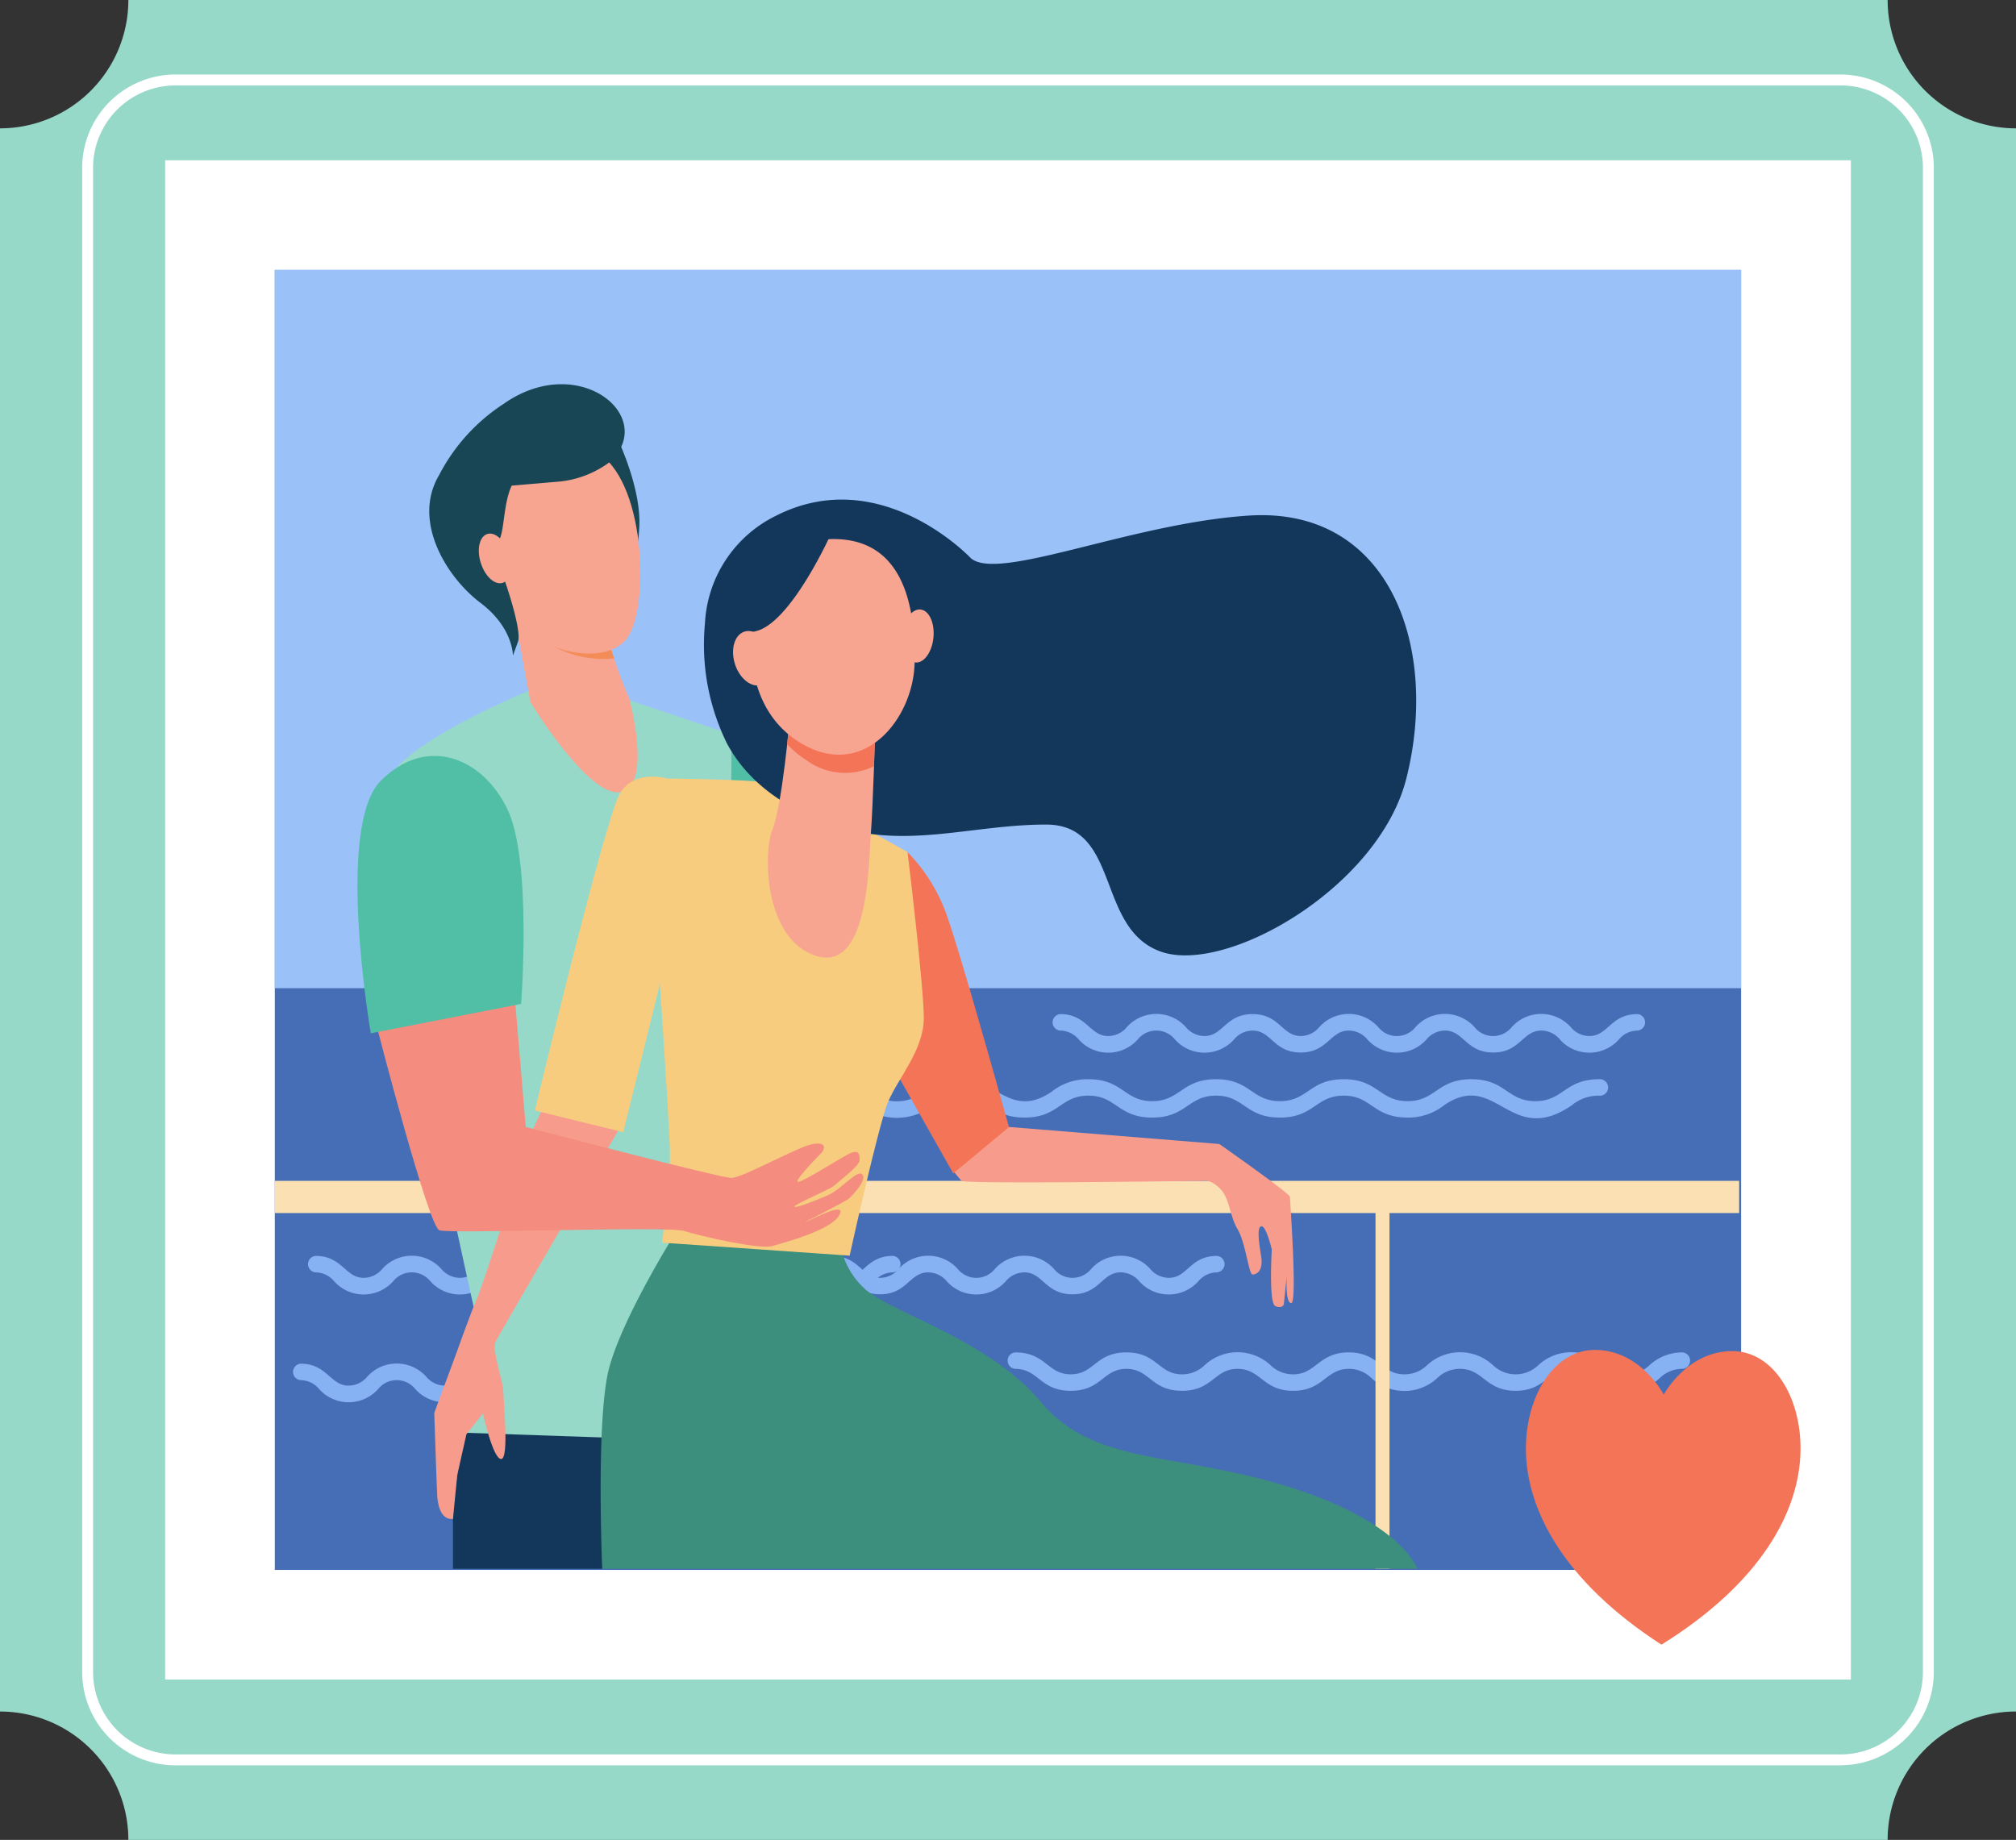
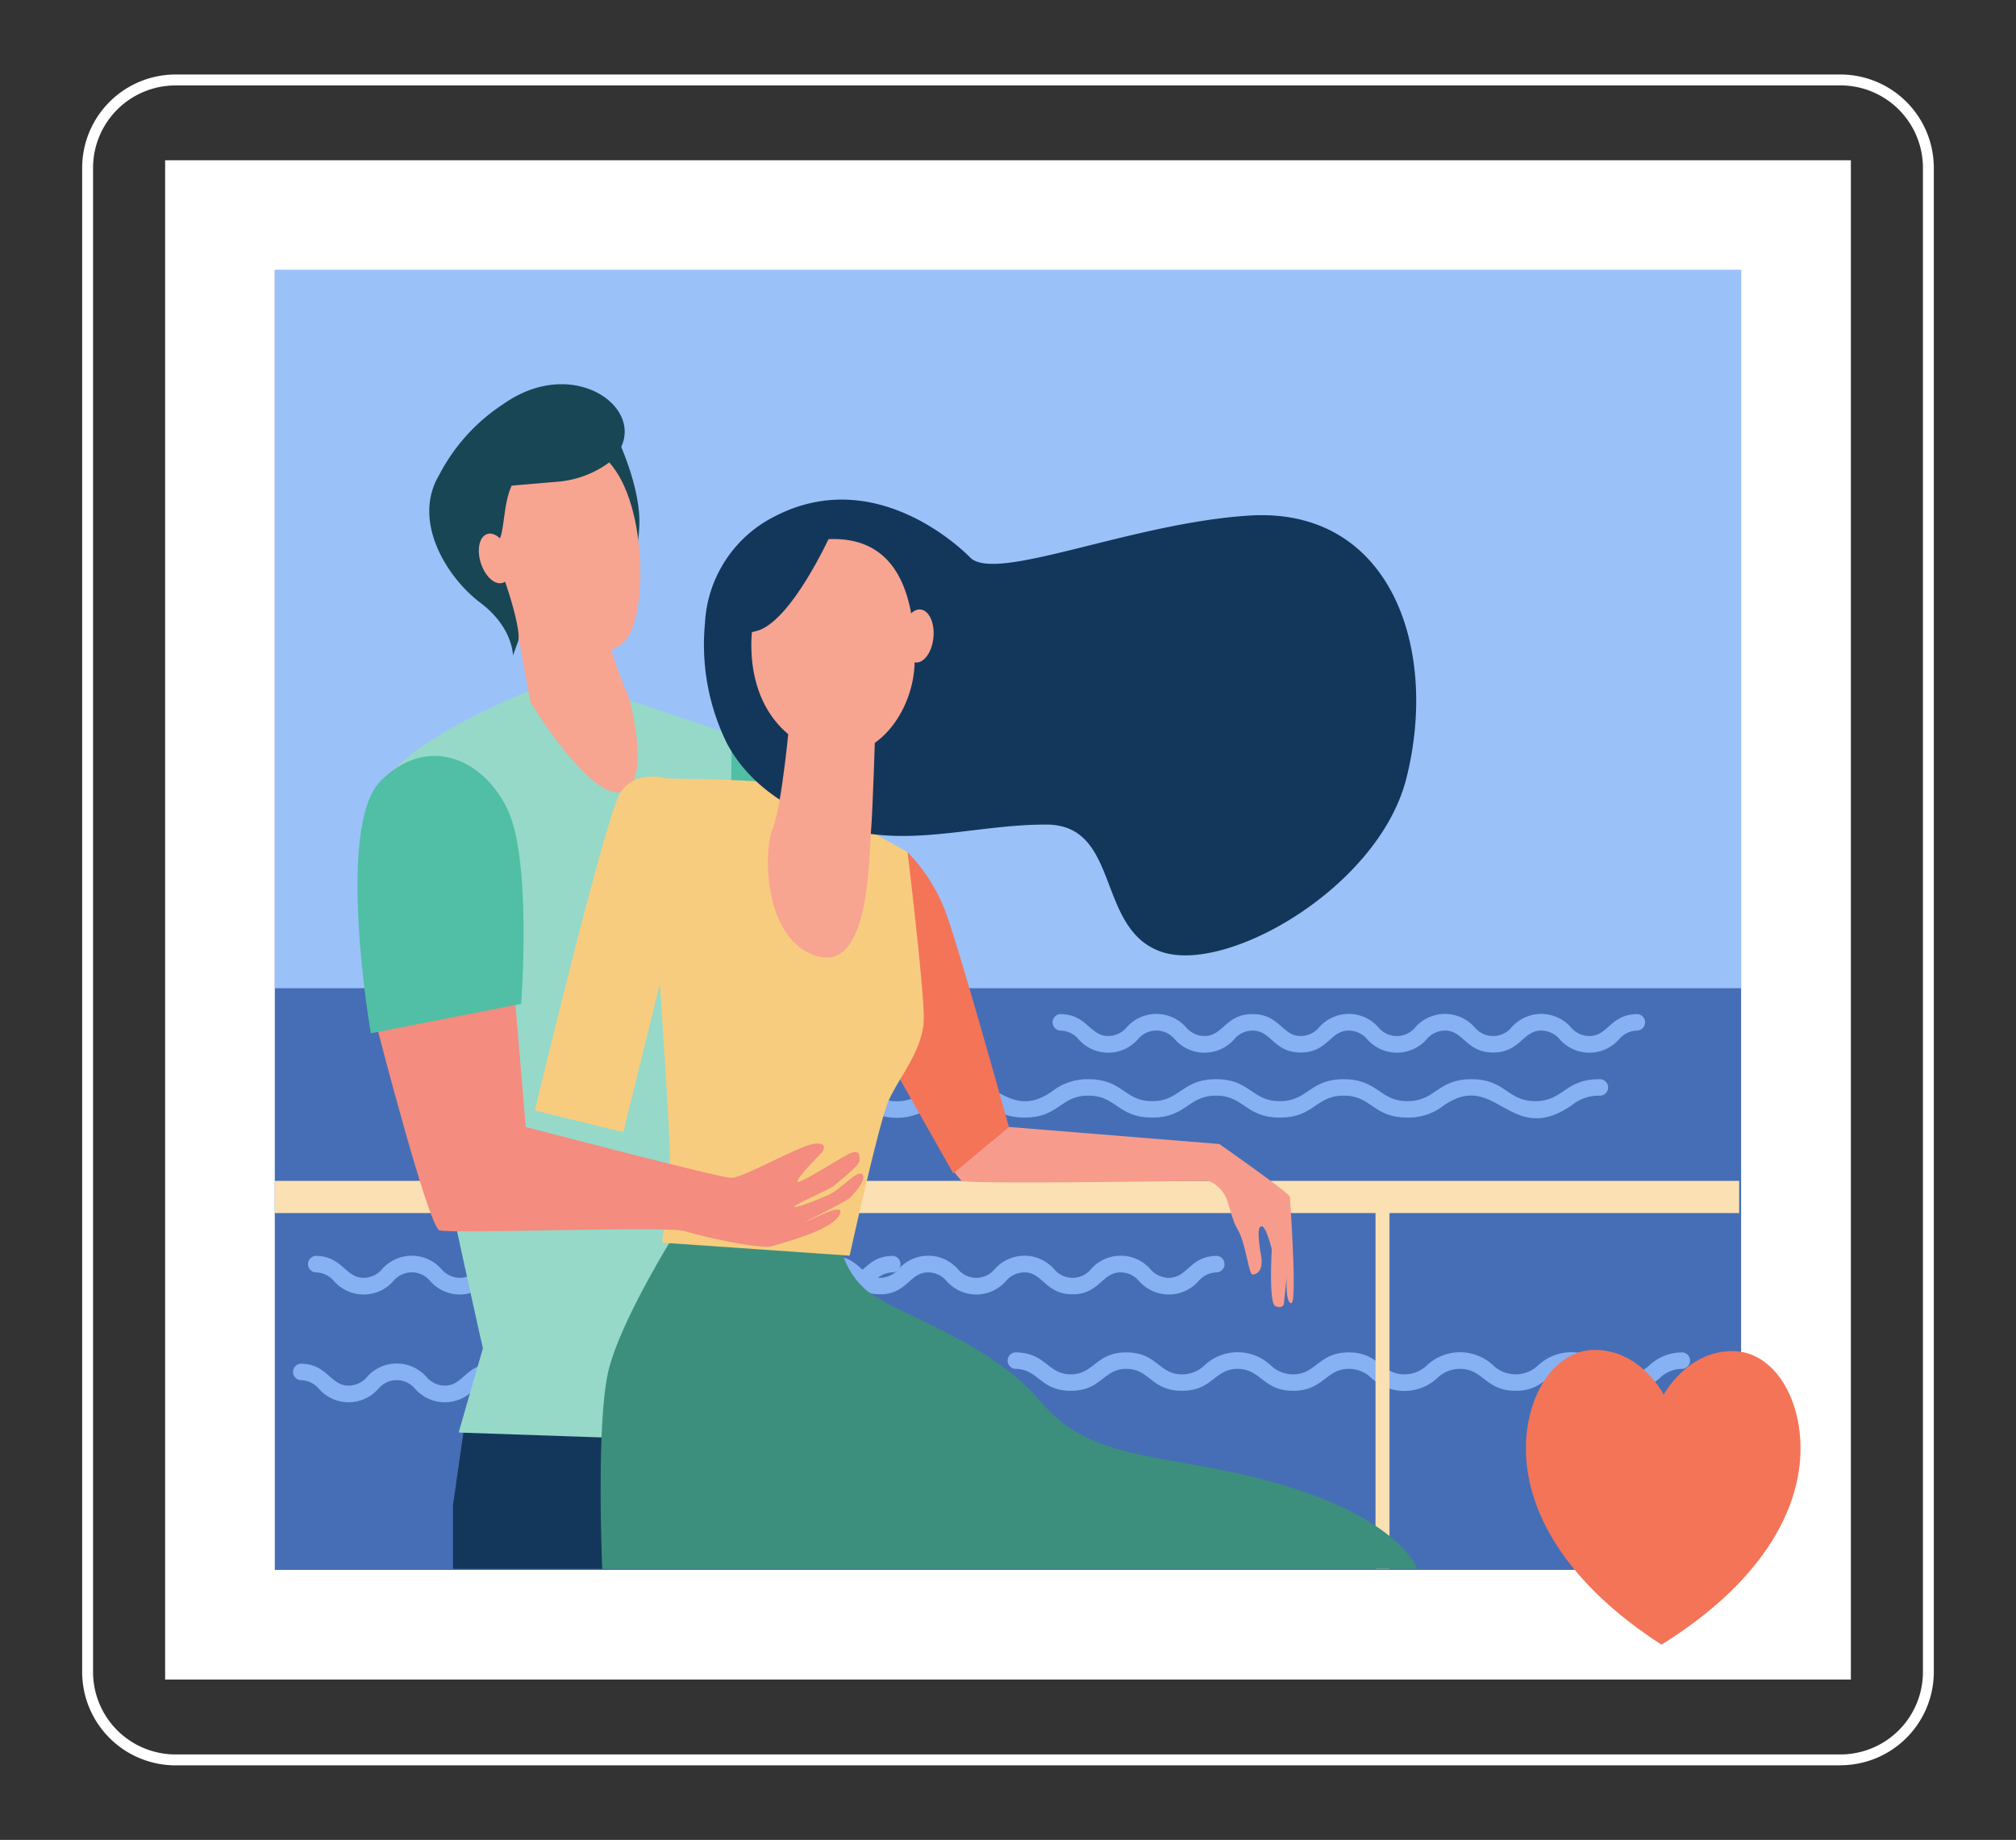
<svg xmlns="http://www.w3.org/2000/svg" id="Layer_2" data-name="Layer 2" width="170.757" height="155.856" viewBox="0 0 170.757 155.856">
  <rect x="0" y="0" width="170.757" height="155.856" fill="#333333" stroke="none" />
  <g id="Group_3532" data-name="Group 3532">
    <g id="Group_3531" data-name="Group 3531">
-       <path id="Path_4013" data-name="Path 4013" d="M159.884,0H10.873A10.874,10.874,0,0,1,0,10.873v134.11a10.874,10.874,0,0,1,10.873,10.873H159.884a10.874,10.874,0,0,1,10.873-10.873V10.873A10.874,10.874,0,0,1,159.884,0Z" fill="#96d9c9" />
      <path id="Path_4014" data-name="Path 4014" d="M165.9,158.616H24.864a7.913,7.913,0,0,1-7.9-7.9V23.284a7.913,7.913,0,0,1,7.9-7.9H165.9a7.913,7.913,0,0,1,7.9,7.9V150.708a7.913,7.913,0,0,1-7.9,7.9ZM24.864,16.311a6.984,6.984,0,0,0-6.977,6.977V150.713a6.984,6.984,0,0,0,6.977,6.977H165.9a6.984,6.984,0,0,0,6.977-6.977V23.284a6.984,6.984,0,0,0-6.977-6.977H24.864Z" transform="translate(-10.004 -9.072)" fill="#fff" />
      <rect id="Rectangle_93" data-name="Rectangle 93" width="128.7" height="142.785" transform="translate(156.771 13.576) rotate(90)" fill="#fff" />
      <rect id="Rectangle_94" data-name="Rectangle 94" width="124.197" height="110.117" transform="translate(23.276 22.87)" fill="#466eb6" />
      <path id="Path_4015" data-name="Path 4015" d="M260.268,211.568a2.069,2.069,0,0,0-1.571-.746c-1.587,0-1.788,1.858-4.077,1.858s-2.506-1.858-4.077-1.858a2.06,2.06,0,0,0-1.567.746,3.353,3.353,0,0,1-5.016,0,2.067,2.067,0,0,0-1.567-.746c-1.587,0-1.788,1.858-4.077,1.858s-2.473-1.858-4.073-1.858a2.06,2.06,0,0,0-1.567.746,3.353,3.353,0,0,1-5.016,0,2.022,2.022,0,0,0-3.138,0,3.349,3.349,0,0,1-5.012,0,2.067,2.067,0,0,0-1.567-.746.7.7,0,0,1,0-1.395c2.264,0,2.506,1.858,4.073,1.858a2.06,2.06,0,0,0,1.567-.746,3.353,3.353,0,0,1,5.016,0,2.067,2.067,0,0,0,1.567.746c1.587,0,1.788-1.858,4.077-1.858s2.5,1.858,4.073,1.858a2.061,2.061,0,0,0,1.567-.746,3.349,3.349,0,0,1,5.012,0,2.017,2.017,0,0,0,3.134,0,3.353,3.353,0,0,1,5.016,0,2.022,2.022,0,0,0,3.138,0,3.353,3.353,0,0,1,5.016,0,2.069,2.069,0,0,0,1.571.746c1.587,0,1.792-1.858,4.077-1.858a.7.7,0,0,1,0,1.395,2.069,2.069,0,0,0-1.571.746,3.353,3.353,0,0,1-5.016,0Z" transform="translate(-128.147 -123.522)" fill="#86b1f2" />
      <path id="Path_4016" data-name="Path 4016" d="M173.4,261.508a2.069,2.069,0,0,0-1.571-.746c-1.587,0-1.788,1.858-4.077,1.858s-2.506-1.858-4.077-1.858a2.074,2.074,0,0,0-1.567.746,3.349,3.349,0,0,1-5.012,0,2.067,2.067,0,0,0-1.567-.746c-1.587,0-1.788,1.858-4.073,1.858s-2.473-1.858-4.073-1.858a2.074,2.074,0,0,0-1.567.746,3.353,3.353,0,0,1-5.016,0,2.018,2.018,0,0,0-3.134,0,3.349,3.349,0,0,1-5.012,0,2.067,2.067,0,0,0-1.567-.746.7.7,0,0,1,0-1.395c2.264,0,2.506,1.858,4.073,1.858a2.06,2.06,0,0,0,1.567-.746,3.353,3.353,0,0,1,5.016,0,2.067,2.067,0,0,0,1.567.746c1.587,0,1.788-1.858,4.077-1.858s2.506,1.858,4.073,1.858a2.06,2.06,0,0,0,1.567-.746,3.349,3.349,0,0,1,5.012,0,2.017,2.017,0,0,0,3.134,0,3.353,3.353,0,0,1,5.016,0,2.022,2.022,0,0,0,3.138,0,3.353,3.353,0,0,1,5.016,0,2.069,2.069,0,0,0,1.571.746c1.587,0,1.792-1.858,4.077-1.858a.7.7,0,0,1,0,1.395,2.083,2.083,0,0,0-1.571.746,3.358,3.358,0,0,1-5.02,0Z" transform="translate(-76.912 -152.979)" fill="#86b1f2" />
      <path id="Path_4017" data-name="Path 4017" d="M103.4,283.768a2.069,2.069,0,0,0-1.571-.746c-1.587,0-1.788,1.858-4.077,1.858s-2.506-1.858-4.077-1.858a2.054,2.054,0,0,0-1.567.746,3.353,3.353,0,0,1-5.016,0,2.067,2.067,0,0,0-1.567-.746c-1.587,0-1.788,1.858-4.077,1.858s-2.469-1.858-4.073-1.858a2.061,2.061,0,0,0-1.567.746,3.353,3.353,0,0,1-5.016,0,2.017,2.017,0,0,0-3.134,0,3.349,3.349,0,0,1-5.012,0,2.067,2.067,0,0,0-1.567-.746.7.7,0,0,1,0-1.394c2.264,0,2.506,1.858,4.073,1.858a2.061,2.061,0,0,0,1.567-.746,3.353,3.353,0,0,1,5.016,0,2.067,2.067,0,0,0,1.567.746c1.587,0,1.788-1.858,4.077-1.858s2.506,1.858,4.073,1.858a2.061,2.061,0,0,0,1.567-.746,3.349,3.349,0,0,1,5.012,0,2.017,2.017,0,0,0,3.134,0,3.353,3.353,0,0,1,5.016,0,2.022,2.022,0,0,0,3.138,0,3.353,3.353,0,0,1,5.016,0,2.069,2.069,0,0,0,1.571.746c1.583,0,1.792-1.858,4.077-1.858a.7.7,0,0,1,0,1.394,2.069,2.069,0,0,0-1.571.746,3.358,3.358,0,0,1-5.02,0Z" transform="translate(-35.623 -166.109)" fill="#86b1f2" />
      <path id="Path_4018" data-name="Path 4018" d="M106.5,261.508a2.069,2.069,0,0,0-1.571-.746c-1.587,0-1.788,1.858-4.077,1.858s-2.506-1.858-4.077-1.858a2.074,2.074,0,0,0-1.567.746,3.353,3.353,0,0,1-5.016,0,2.067,2.067,0,0,0-1.567-.746c-1.587,0-1.788,1.858-4.077,1.858s-2.469-1.858-4.073-1.858a2.074,2.074,0,0,0-1.567.746,3.353,3.353,0,0,1-5.016,0,2.022,2.022,0,0,0-3.138,0,3.349,3.349,0,0,1-5.012,0,2.067,2.067,0,0,0-1.567-.746.7.7,0,0,1,0-1.395c2.264,0,2.506,1.858,4.073,1.858a2.06,2.06,0,0,0,1.567-.746,3.353,3.353,0,0,1,5.016,0,2.067,2.067,0,0,0,1.567.746c1.587,0,1.788-1.858,4.077-1.858s2.5,1.858,4.073,1.858a2.06,2.06,0,0,0,1.567-.746,3.349,3.349,0,0,1,5.012,0,2.017,2.017,0,0,0,3.134,0,3.353,3.353,0,0,1,5.016,0,2.022,2.022,0,0,0,3.138,0,3.353,3.353,0,0,1,5.016,0,2.069,2.069,0,0,0,1.571.746c1.587,0,1.792-1.858,4.077-1.858a.7.7,0,0,1,0,1.395,2.083,2.083,0,0,0-1.571.746,3.353,3.353,0,0,1-5.016,0Z" transform="translate(-37.445 -152.979)" fill="#86b1f2" />
      <path id="Path_4019" data-name="Path 4019" d="M222.792,224.979a4.863,4.863,0,0,1-3.1,1.05c-2.937,0-3.031-1.858-5.41-1.858s-2.49,1.858-5.406,1.858-3.027-1.858-5.406-1.858-2.506,1.858-5.41,1.858-3.031-1.858-5.406-1.858-2.49,1.858-5.406,1.858-3.031-1.858-5.41-1.858a3.532,3.532,0,0,0-2.309.808,5.025,5.025,0,0,1-6.2,0,3.554,3.554,0,0,0-2.309-.808.7.7,0,0,1,0-1.395,4.83,4.83,0,0,1,3.1,1.054,3.651,3.651,0,0,0,4.618,0c5.348-3.679,6.382,3.047,10.816,0a4.863,4.863,0,0,1,3.1-1.05c2.937,0,3.031,1.858,5.406,1.858s2.506-1.858,5.41-1.858,3.015,1.858,5.406,1.858,2.506-1.858,5.406-1.858,3.031,1.858,5.41,1.858,2.506-1.858,5.406-1.858,3.031,1.858,5.41,1.858,2.506-1.858,5.41-1.858a.7.7,0,1,1,0,1.395,3.524,3.524,0,0,0-2.309.808c-5.258,3.609-6.406-3.035-10.82,0Z" transform="translate(-100.469 -131.359)" fill="#86b1f2" />
      <path id="Path_4020" data-name="Path 4020" d="M260.47,282.551c-2.609,0-2.723-1.858-4.713-1.858s-2.149,1.858-4.709,1.858-2.727-1.858-4.713-1.858a2.72,2.72,0,0,0-1.924.779,4.1,4.1,0,0,1-5.574,0,2.712,2.712,0,0,0-1.924-.779c-1.94,0-2.149,1.858-4.709,1.858s-2.727-1.858-4.708-1.858-2.1,1.858-4.708,1.858-2.727-1.858-4.709-1.858-2.1,1.858-4.709,1.858-2.727-1.858-4.708-1.858a.7.7,0,0,1,0-1.395c2.6,0,2.727,1.858,4.708,1.858s2.1-1.858,4.709-1.858,2.727,1.858,4.709,1.858a2.72,2.72,0,0,0,1.924-.779,4.1,4.1,0,0,1,5.574,0,2.712,2.712,0,0,0,1.924.779c1.94,0,2.149-1.858,4.709-1.858s2.727,1.858,4.709,1.858a2.72,2.72,0,0,0,1.924-.779,4.1,4.1,0,0,1,5.574,0,2.764,2.764,0,0,0,3.847,0,4.1,4.1,0,0,1,5.574,0,2.764,2.764,0,0,0,3.847,0,4.092,4.092,0,0,1,2.789-1.079.7.7,0,0,1,0,1.395,2.712,2.712,0,0,0-1.924.779,4.092,4.092,0,0,1-2.789,1.079Z" transform="translate(-122.673 -164.736)" fill="#86b1f2" />
      <rect id="Rectangle_95" data-name="Rectangle 95" width="124.197" height="60.841" transform="translate(23.276 22.87)" fill="#9bc1f9" />
      <rect id="Rectangle_96" data-name="Rectangle 96" width="124.033" height="2.727" transform="translate(23.276 100.031)" fill="#fae0b2" />
      <rect id="Rectangle_97" data-name="Rectangle 97" width="1.185" height="31.499" transform="translate(116.507 101.393)" fill="#fae0b2" />
      <path id="Path_4021" data-name="Path 4021" d="M197.371,233.9l-.931,2.342a13.233,13.233,0,0,0,.87,1.079c.3.3,20.52,0,20.52,0s.55-.164,1.378.66.8,2.289,1.489,3.445.939,3.831,1.267,3.831.939-.275.718-1.6-.349-2.481.049-2.481.861,1.956.861,1.956-.275,4.549.3,4.8.718-.139.718-.139l.246-2.4s-.139,2.289.386,2.289-.111-8.712-.111-9-5.984-4.479-5.984-4.479l-17.821-1.444-3.958,1.14Z" transform="translate(-115.87 -137.294)" fill="#f79c8d" />
      <path id="Path_4022" data-name="Path 4022" d="M180.1,176a14.62,14.62,0,0,1,3.474,5.791c1.325,3.859,5.115,17.5,5.115,17.5l-4.717,3.925-8.962-15.856L180.1,176Z" transform="translate(-103.23 -103.814)" fill="#f47458" />
      <path id="Path_4023" data-name="Path 4023" d="M97.465,283.28l-1.39,3.548-1.649,1.616-.886,6.177v5.365h12.645l6.066-15.549Z" transform="translate(-55.175 -167.093)" fill="#13375b" />
      <path id="Path_4024" data-name="Path 4024" d="M147.995,175.277c.308-2.079.242-15.86-.381-18.108s-3.568-5.459-3.568-5.459l-4.885,10.57,1.632,10.762,7.2,2.231Z" transform="translate(-82.084 -89.486)" fill="#50bfa5" />
      <path id="Path_4025" data-name="Path 4025" d="M93.988,139.93s-13.97,5.147-15.217,9.483S87.3,196.756,87.3,196.756l-2.055,7.132,21.315.734s.4-29.5,1.1-36.462c.7-6.9.7-23.4.7-23.4L93.988,139.93Z" transform="translate(-46.398 -82.538)" fill="#96d9c9" />
      <path id="Path_4026" data-name="Path 4026" d="M106.28,125.79l1.341,7.227s5.332,8.806,7.977,7.506c2.219-1.091.381-7.85.381-7.85s-.7-1.567-1.271-3.351a12.924,12.924,0,0,1-.734-3.6c.008-2.424-7.694.066-7.694.066Z" transform="translate(-62.689 -73.533)" fill="#f7a491" />
-       <path id="Path_4027" data-name="Path 4027" d="M115.98,125.744c.008-2.424-6.3.148-6.3.148v.71a3.9,3.9,0,0,0,.9,1.054,8.751,8.751,0,0,0,6.132,1.673,12.978,12.978,0,0,1-.73-3.585Z" transform="translate(-64.695 -73.557)" fill="#f48c58" />
      <g id="Group_3530" data-name="Group 3530" transform="translate(36.36 32.547)">
        <path id="Path_4028" data-name="Path 4028" d="M117.9,90.19s2.149,4.352,1.915,7.756a17.7,17.7,0,0,1-1.243,5.615l-7.235-11.3,6.562-2.067Z" transform="translate(-102.034 -85.746)" fill="#184655" />
        <path id="Path_4029" data-name="Path 4029" d="M103.42,94.44c-.189-.066-1.427,9.766,1.124,12.44s7.485,3.515,9.232,1.37c1.932-2.371,1.731-12.924-2.223-15.664S103.42,94.44,103.42,94.44Z" transform="translate(-97.088 -86.645)" fill="#f7a491" />
        <path id="Path_4030" data-name="Path 4030" d="M95.041,80.961a15.9,15.9,0,0,0-5.553,6.087c-2.342,3.937.693,8.716,3.486,10.816s2.764,4.479,2.764,4.479l.435-1.194c.316-.968-1.091-5.176-1.349-5.713-.681-1.415-.812-1.719-.234-2.908.443-.915.34-3.068,1.042-4.581l4.163-.357a8.583,8.583,0,0,0,4.085-1.6c4.22-3.769-2.444-9.429-8.835-5.037Z" transform="translate(-88.652 -79.355)" fill="#184655" />
        <path id="Path_4031" data-name="Path 4031" d="M101.454,111.93c.361,1.144.115,2.239-.55,2.449s-1.493-.546-1.854-1.69-.115-2.239.55-2.449S101.093,110.785,101.454,111.93Z" transform="translate(-94.688 -97.552)" fill="#f7a491" />
      </g>
-       <path id="Path_4032" data-name="Path 4032" d="M99.249,226.86l-1.235,2.682s-4.208,13.17-4.684,14.2-1.743,4.606-1.743,4.606l-1.907,5.16s.226,6.8.258,7.132c.217,2.285,1.436,1.751,1.325,1.862l.365-3.736.775-3.453,1.4-1.764s.845,3.859,1.542,3.859.185-5,.185-5.771-.993-3.453-.66-4.155,10.565-18.194,10.565-18.194l-.943-2.428H99.253Z" transform="translate(-52.898 -133.814)" fill="#f79c8d" />
      <path id="Path_4033" data-name="Path 4033" d="M130.241,255.174s-4.356,6.948-5.488,11.246-.578,16.98-.578,16.98h69.032s-1.325-3.97-10.918-6.948-16.431-1.764-20.95-7.169-12.965-7.629-15.04-9.7a6.7,6.7,0,0,1-2.055-4.409h-14Z" transform="translate(-73.165 -150.512)" fill="#3c8f7c" />
      <path id="Path_4034" data-name="Path 4034" d="M135.12,171.121s1.325,19.244,1.325,21.5-.66,7.5-.66,7.5l15.881,1.1s2.428-11.029,3.252-13.014,3.031-4.409,3.031-7.112-1.378-14.06-1.378-14.06-9.815-5.623-11.911-5.9-8.437-.332-8.437-.332l-1.1,10.311Z" transform="translate(-79.701 -94.854)" fill="#f7cc7f" />
      <path id="Path_4035" data-name="Path 4035" d="M77.844,206.952s4.348,16.869,5.283,17.2,19.306-.381,20.741.062,6.4,1.6,7.5,1.267,4.905-1.325,5.623-2.592-2.149.275-2.814.55,3.363-1.682,3.72-2.038,1.477-1.559,1.046-1.985-1.764,1.267-2.9,1.764-2.838,1.157-2.838.964,3.088-1.489,3.392-1.792,2.125-1.653,2.125-2.125,0-1.021-.993-.5-3.556,2.178-4.163,2.317,1.612-2.137,1.9-2.424.55-.993-.718-.771-5.914,2.867-6.886,2.867S90.444,215.4,90.444,215.4L89.427,203.33,77.84,206.952Z" transform="translate(-45.914 -119.935)" fill="#f48c7f" />
      <path id="Path_4036" data-name="Path 4036" d="M121.672,160.563s-2.723-.845-3.991,1.214-7.231,26.9-7.231,26.9l7.489,1.837,4.286-17.341-.55-12.608Z" transform="translate(-65.149 -94.607)" fill="#f7cc7f" />
      <path id="Path_4037" data-name="Path 4037" d="M87.7,177.13s.947-12.21-1.185-16.549-6.817-6.23-10.7-2.354-.845,21.393-.845,21.393Z" transform="translate(-43.561 -92.09)" fill="#50bfa5" />
      <path id="Path_4038" data-name="Path 4038" d="M168.032,108.166s-7.608-8.121-16.5-3.626a10.756,10.756,0,0,0-6.041,9.138,18.935,18.935,0,0,0,1.854,10.143c1.862,3.494,5.192,5.607,8.851,6.891,6.169,2.17,11.841,0,18.19,0s4.184,8.851,9.757,10.775,18.428-5.484,20.754-14.671c2.8-11.062-1.358-23.042-13.322-22.279-9.893.632-21.176,5.611-23.543,3.626Z" transform="translate(-85.781 -60.863)" fill="#13375b" />
      <path id="Path_4039" data-name="Path 4039" d="M160.435,148.23s-.64,7.395-1.464,9.446-.7,9.421,3.757,10.75,4.38-8.129,4.565-10.319.39-9.36.39-9.36l-7.243-.517Z" transform="translate(-93.536 -87.434)" fill="#f7a491" />
-       <path id="Path_4040" data-name="Path 4040" d="M162.56,150.474a8.192,8.192,0,0,0,1.6,1.337,5.558,5.558,0,0,0,5.75.533c.07-1.952.115-3.6.115-3.6l-7.243-.517S162.7,149.169,162.56,150.474Z" transform="translate(-95.886 -87.434)" fill="#f47458" />
      <path id="Path_4041" data-name="Path 4041" d="M160.9,111.411a7.722,7.722,0,0,0-4.339,3.134c-1.657,2.527-2.859,10.479,2.6,13.953s9.766-1.948,9.835-6.743S168.039,110.566,160.9,111.411Z" transform="translate(-91.526 -65.671)" fill="#f7a491" />
      <path id="Path_4042" data-name="Path 4042" d="M188.975,128.245c-.119,1.239-.8,2.19-1.526,2.12s-1.214-1.132-1.1-2.371.8-2.19,1.526-2.12S189.094,127.007,188.975,128.245Z" transform="translate(-109.911 -74.245)" fill="#f7a491" />
      <path id="Path_4043" data-name="Path 4043" d="M158.244,109.979s-3.421,7.67-6.423,8.359-2.961,4.544-2.961,4.544.066-8.913,2.883-10.959a11.832,11.832,0,0,1,6.5-1.944Z" transform="translate(-87.805 -64.871)" fill="#13375b" />
-       <path id="Path_4044" data-name="Path 4044" d="M154.588,132.148c.394,1.247.033,2.473-.808,2.74s-1.846-.525-2.239-1.772-.033-2.473.808-2.74S154.194,130.9,154.588,132.148Z" transform="translate(-89.293 -76.872)" fill="#f7a491" />
    </g>
    <path id="Path_4045" data-name="Path 4045" d="M326.792,282.589s1.989-3.72,5.849-3.687c3.441.033,5.779,3.888,5.738,8.359-.045,5.172-3.335,11.263-11.779,16.508-8.347-5.393-11.525-11.546-11.48-16.718.041-4.467,2.449-8.285,5.89-8.252C324.869,278.837,326.792,282.589,326.792,282.589Z" transform="translate(-185.873 -164.45)" fill="#f47458" />
  </g>
</svg>